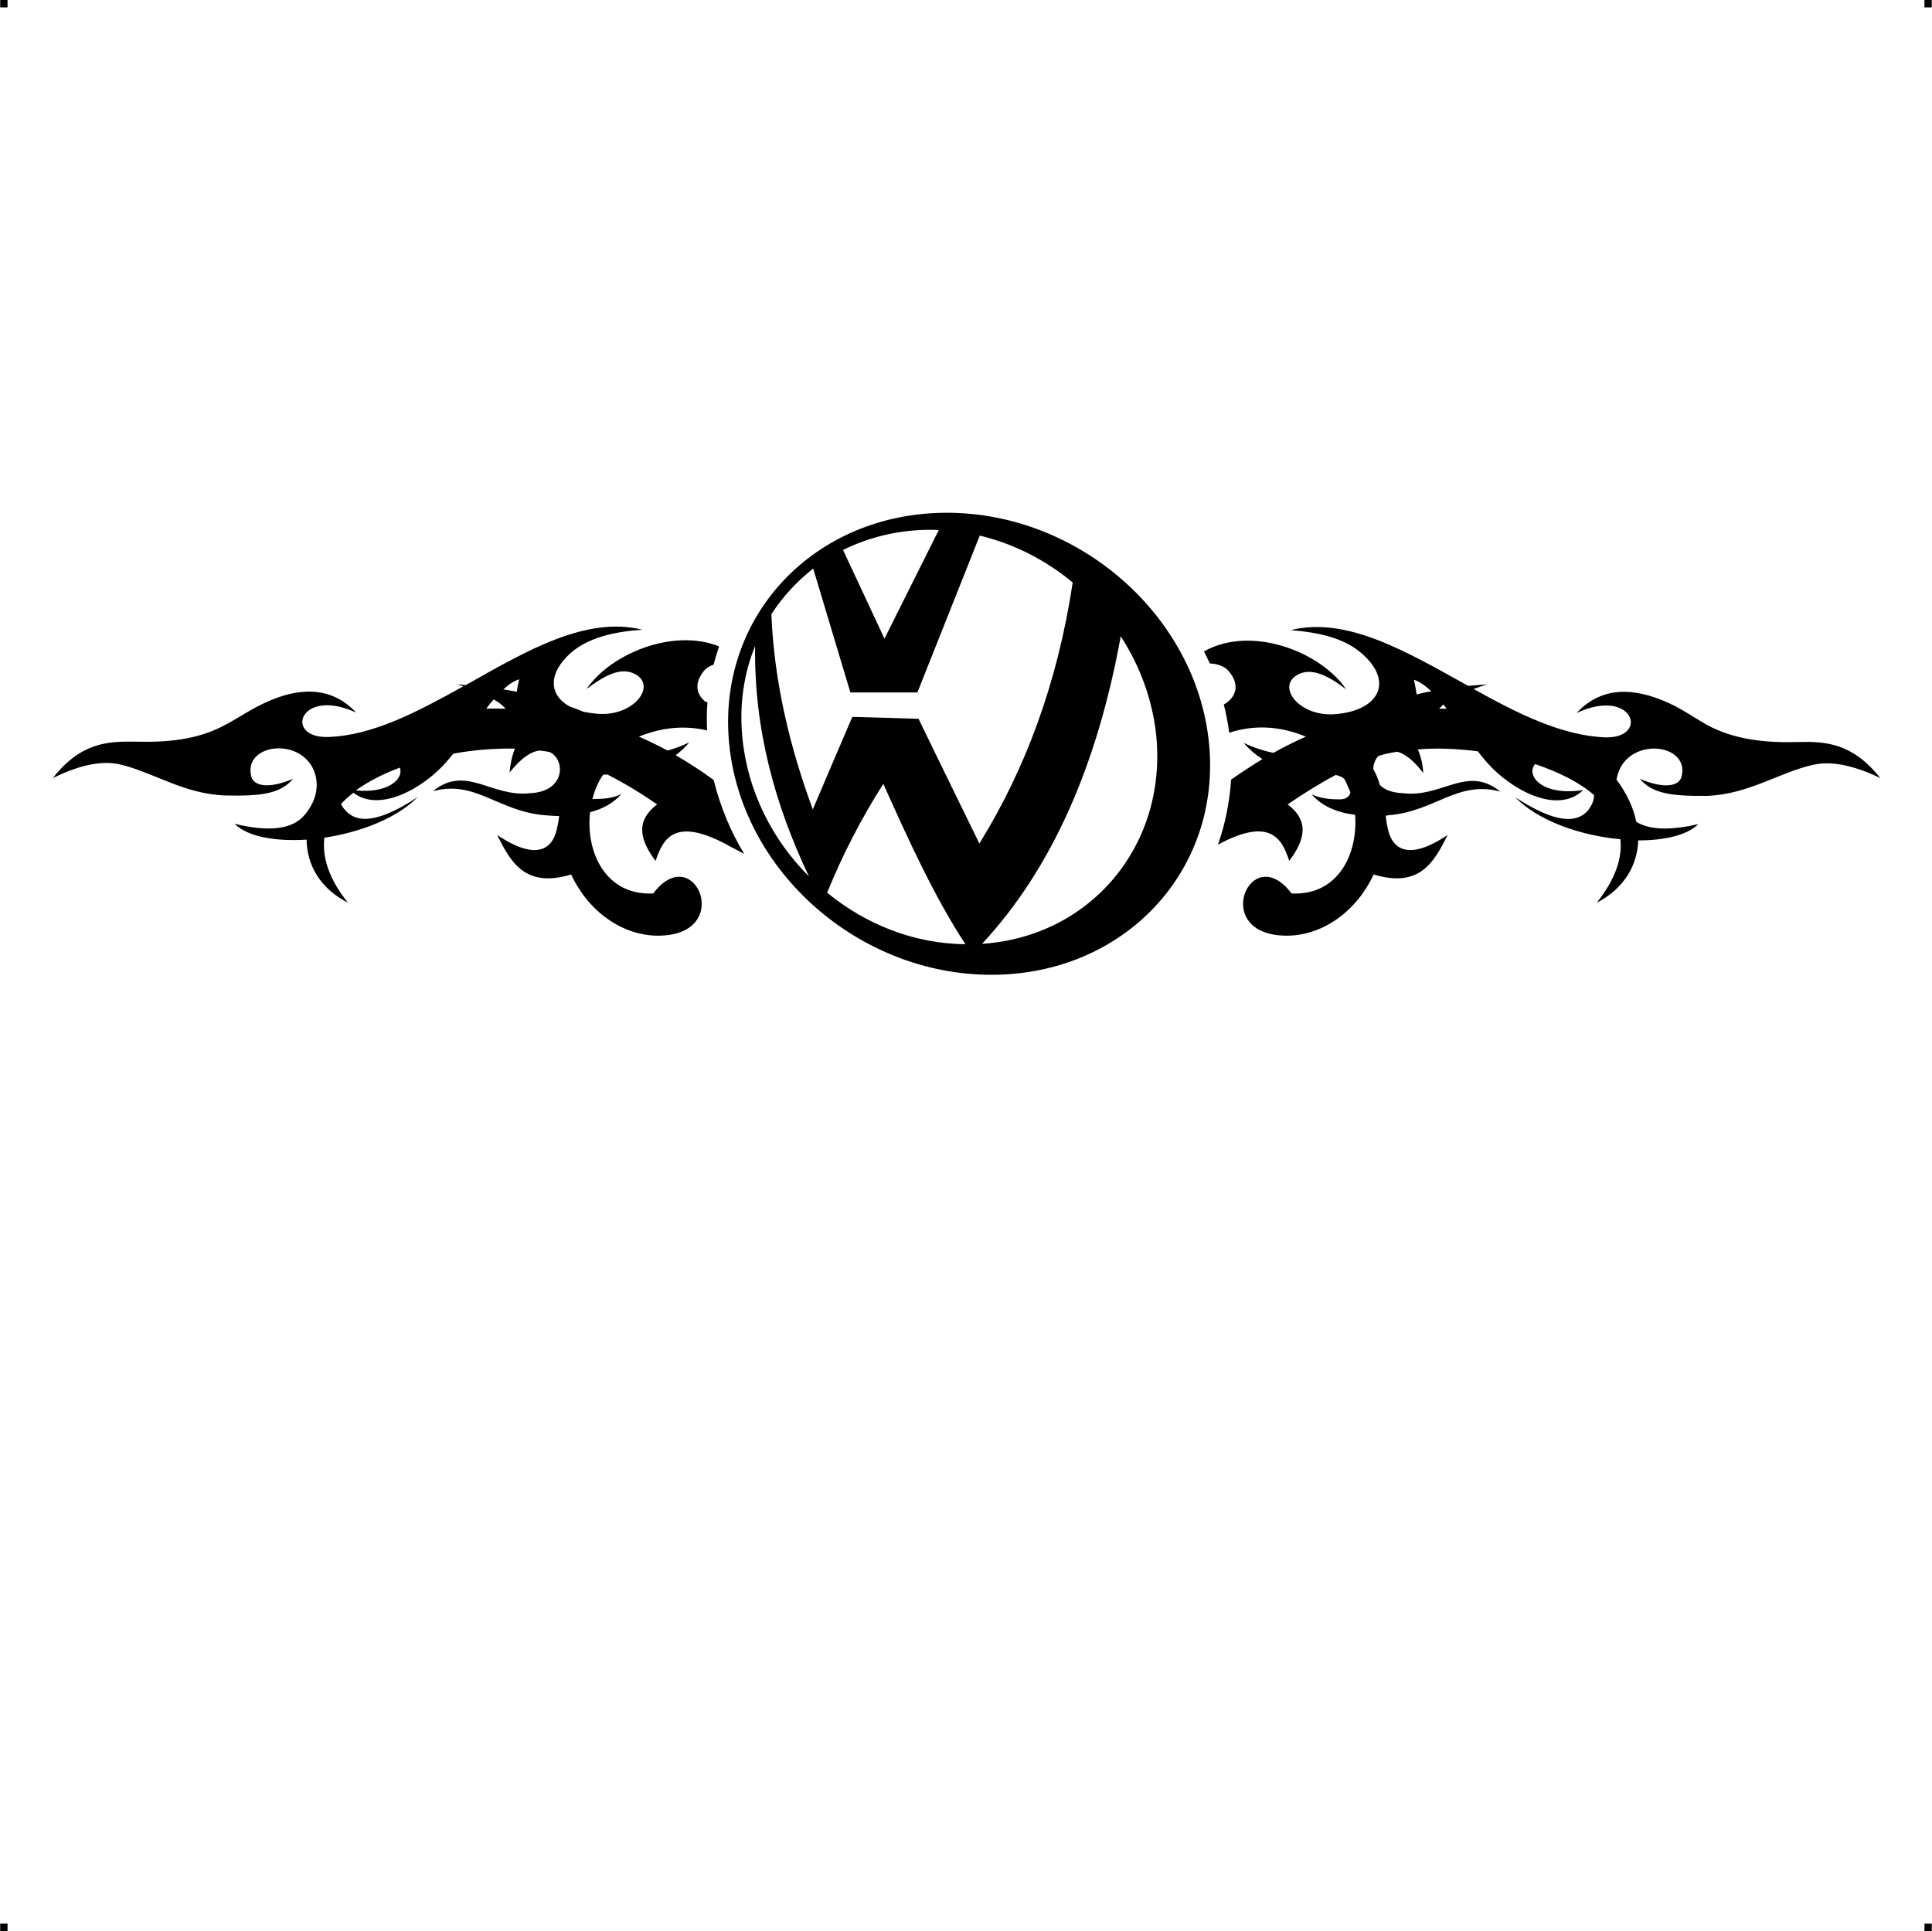
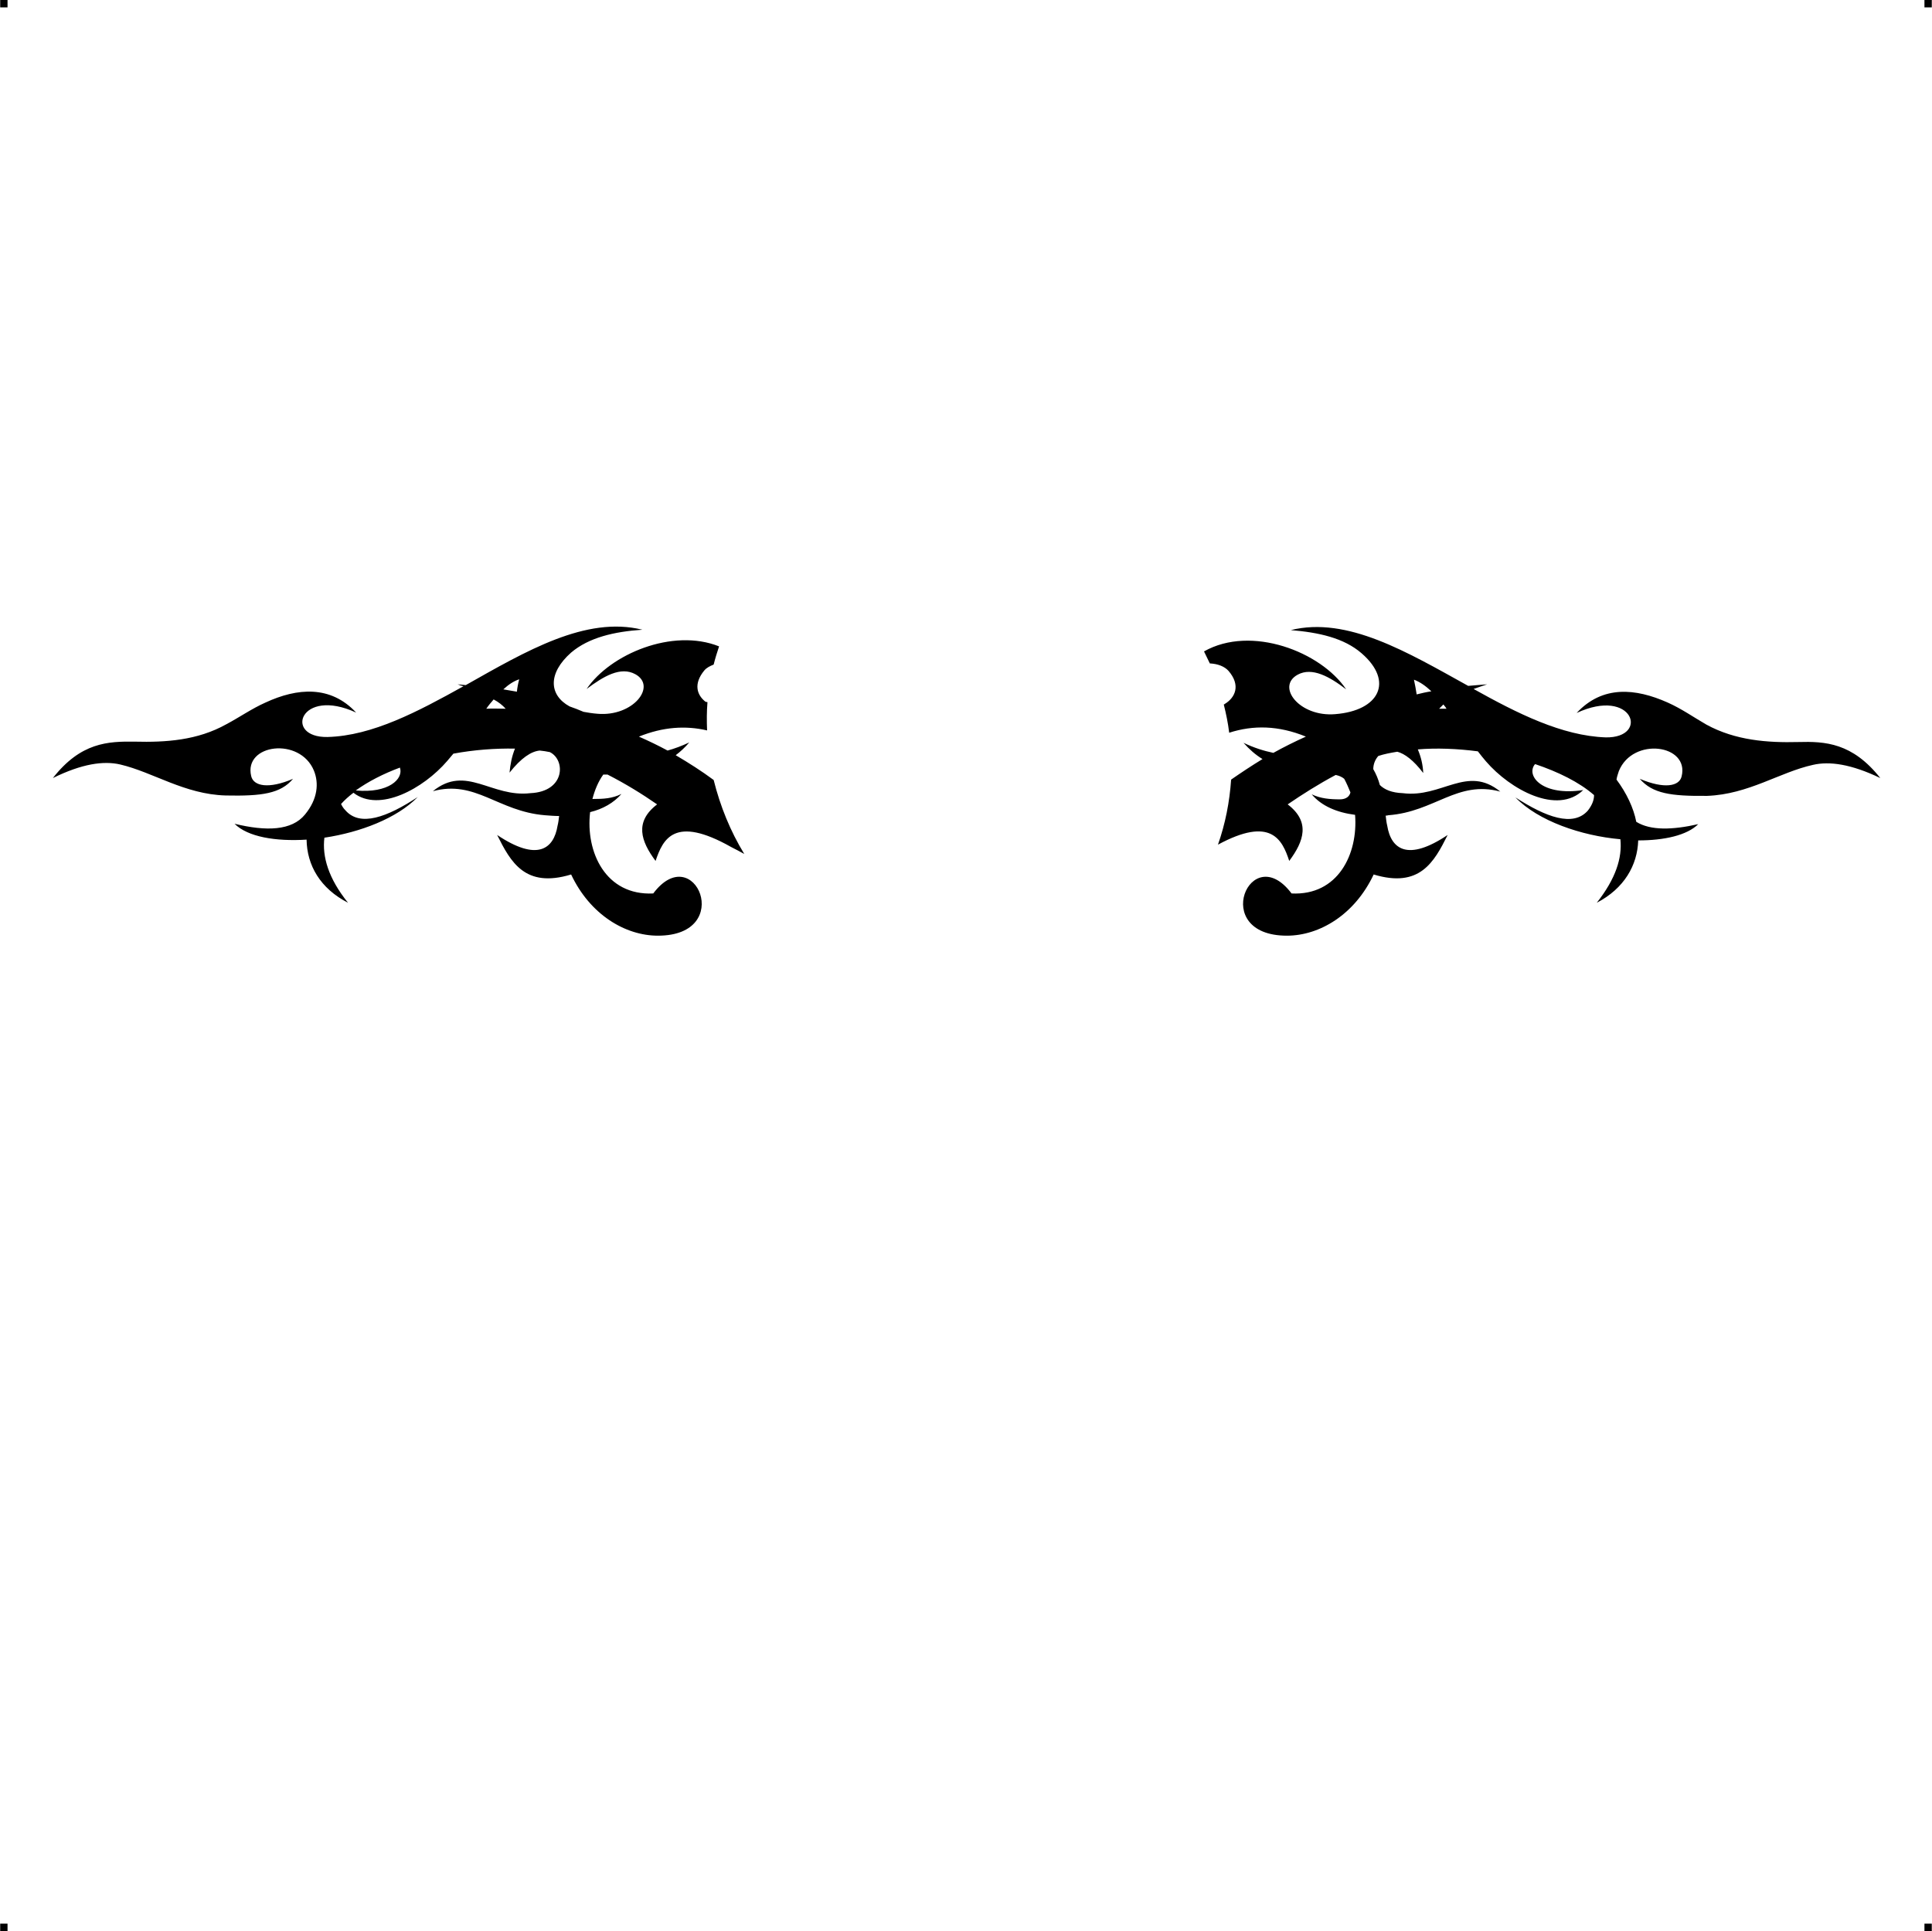
<svg xmlns="http://www.w3.org/2000/svg" xml:space="preserve" width="4.994in" height="4.993in" version="1.1" style="shape-rendering:geometricPrecision; text-rendering:geometricPrecision; image-rendering:optimizeQuality; fill-rule:evenodd; clip-rule:evenodd" viewBox="0 0 4987 4987">
  <g id="Layer_x0020_1">
    <g id="_764878176">
      <rect class="fil0" width="18.947" height="19.054" />
      <rect class="fil0" x="4968" width="18.947" height="19.054" />
      <rect class="fil0" y="4967" width="18.947" height="19.054" />
      <rect class="fil0" x="4968" y="4967" width="18.947" height="19.054" />
    </g>
    <g id="_764874528">
      <path class="fil1" d="M3584 2105c120,-9 178,-91 289,-61 -86,-70 -151,17 -252,4 -28,-1 -47,-9 -59,-21 -4,-15 -10,-29 -17,-41 0,-13 5,-25 13,-34 15,-5 31,-8 49,-11 19,5 42,22 67,55 -1,-22 -6,-42 -14,-61 48,-4 101,-2 155,5 7,9 14,18 21,26 63,73 184,139 251,74 -104,16 -147,-35 -126,-65 1,-1 1,-1 2,-2 59,20 113,46 152,80 0,14 -6,27 -16,40 -38,43 -108,17 -187,-34 59,61 170,99 271,108 5,48 -12,102 -61,164 71,-37 105,-97 107,-161 67,0 126,-13 155,-42 -66,15 -123,17 -160,-6 -7,-36 -25,-74 -51,-109 1,-8 4,-15 6,-22 36,-89 183,-69 162,14 -6,25 -44,33 -108,6 33,38 80,45 174,44 107,-4 187,-61 273,-80 43,-10 99,-2 174,34 -72,-91 -142,-95 -212,-93 -79,2 -162,-4 -237,-45 -33,-19 -64,-41 -100,-57 -83,-37 -168,-45 -235,27 146,-68 189,65 75,63 -113,-4 -228,-62 -341,-125 11,-4 23,-8 35,-12 -17,1 -33,3 -49,4 -157,-87 -312,-180 -458,-144 72,6 137,20 183,60 84,73 45,148 -68,157 -92,8 -154,-71 -97,-102 37,-20 82,5 125,38 -65,-97 -245,-167 -367,-98 5,10 10,21 15,31 21,1 38,8 48,19 33,38 17,70 -10,86 -1,1 -1,1 -2,1 6,24 11,48 14,73 62,-20 127,-19 198,10 -29,13 -57,27 -84,42 -24,-5 -50,-13 -77,-26 15,17 31,31 49,42 -28,17 -55,35 -81,53 -4,58 -15,114 -34,168 137,-74 166,-13 184,42 38,-51 55,-101 -4,-146 38,-26 79,-52 124,-76 9,2 16,5 22,10 6,11 11,23 16,35 -2,10 -11,18 -27,18 -26,0 -50,-2 -73,-13 25,30 65,47 112,53 8,101 -44,209 -164,203 -106,-141 -213,109 -12,109 84,0 175,-54 224,-158 119,36 156,-32 191,-102 -103,69 -146,37 -156,-24 -2,-8 -3,-17 -4,-26 2,0 4,0 7,-1zm-1758 -292c-2,0 -3,-1 -5,-1 -22,-17 -32,-46 -3,-81 6,-7 14,-11 24,-15 4,-16 9,-32 14,-47 -120,-48 -281,20 -342,110 44,-33 88,-59 126,-38 56,31 -6,110 -98,102 -13,-1 -25,-3 -36,-5 -12,-5 -24,-10 -36,-14 -53,-29 -57,-85 4,-139 46,-39 111,-54 184,-59 -146,-36 -300,55 -456,143 -7,-1 -14,-1 -21,-2 5,2 10,4 15,5 -117,65 -235,128 -351,131 -114,2 -71,-130 74,-63 -66,-71 -152,-64 -234,-26 -36,16 -67,38 -101,56 -75,42 -157,47 -236,45 -70,-1 -140,2 -212,94 75,-37 131,-45 174,-35 85,20 166,77 272,80 94,2 142,-5 174,-43 -63,27 -102,19 -108,-7 -20,-83 126,-102 162,-14 13,32 10,73 -23,113 -34,42 -100,44 -182,24 34,34 106,46 186,41 1,66 35,126 107,163 -51,-63 -67,-120 -61,-168 93,-14 187,-50 241,-105 -79,52 -149,78 -187,34 -5,-5 -8,-10 -11,-16 9,-10 20,-20 32,-29 67,52 181,-11 242,-82 5,-6 11,-13 16,-19 54,-10 109,-14 159,-13 -8,20 -12,40 -14,62 30,-38 56,-55 78,-57 9,1 17,2 26,4 41,20 40,102 -50,106 -101,12 -166,-75 -252,-5 110,-30 168,52 289,62 13,1 25,2 37,2 -1,9 -2,17 -4,25 -10,61 -53,93 -156,24 35,70 72,138 191,102 49,104 140,158 224,158 201,0 94,-250 -12,-109 -123,6 -175,-107 -163,-210 33,-8 61,-24 81,-47 -24,12 -47,13 -73,13 -1,0 -2,0 -2,0 6,-23 15,-45 28,-63 1,0 1,0 1,0 3,0 7,0 10,0 47,24 89,50 128,77 -59,45 -42,95 -4,146 19,-56 48,-119 195,-36 12,6 23,12 34,18 -36,-59 -62,-123 -79,-191 -31,-23 -64,-44 -98,-64 12,-9 24,-20 35,-33 -19,9 -38,16 -56,21 -24,-13 -49,-25 -74,-36 62,-25 120,-29 176,-16 -1,-25 -1,-49 1,-73zm1831 -20c-2,-12 -4,-25 -7,-38 16,6 30,16 45,30 -13,2 -26,5 -38,8zm69 26c3,4 6,7 8,11 -6,0 -12,0 -19,0 3,-3 7,-7 11,-11zm-2694 163c10,29 -29,67 -114,59 32,-23 71,-43 114,-59zm223 -152c6,-9 13,-17 19,-24 13,7 23,15 31,24 -17,0 -34,-1 -50,0zm44 -50c13,-12 26,-21 41,-26 -3,11 -5,22 -6,32 -12,-2 -23,-4 -35,-6z" />
-       <path class="fil1" d="M2444 1324c342,0 645,267 677,596 32,330 -220,597 -562,597 -342,0 -645,-267 -677,-597 -32,-329 220,-596 562,-596zm85 59l-161 405c-58,0 -115,0 -173,0l-96 -320c-42,33 -79,73 -108,118 7,171 46,339 107,504 34,-80 68,-160 102,-239 57,2 114,3 171,5 52,108 105,215 157,322 119,-192 202,-415 241,-674 -70,-58 -152,-100 -240,-121zm-353 37l107 229 140 -280c-7,-1 -15,-1 -22,-1 -82,0 -158,19 -225,52zm717 223c-60,330 -176,598 -358,794 277,-18 476,-250 450,-534 -9,-94 -42,-183 -92,-260zm-401 795c-79,-120 -146,-267 -212,-414 -58,91 -106,185 -145,281 100,82 225,132 357,133zm-404 -175c-88,-185 -142,-381 -139,-595 -29,71 -41,151 -33,235 13,139 77,265 172,360z" />
    </g>
  </g>
</svg>